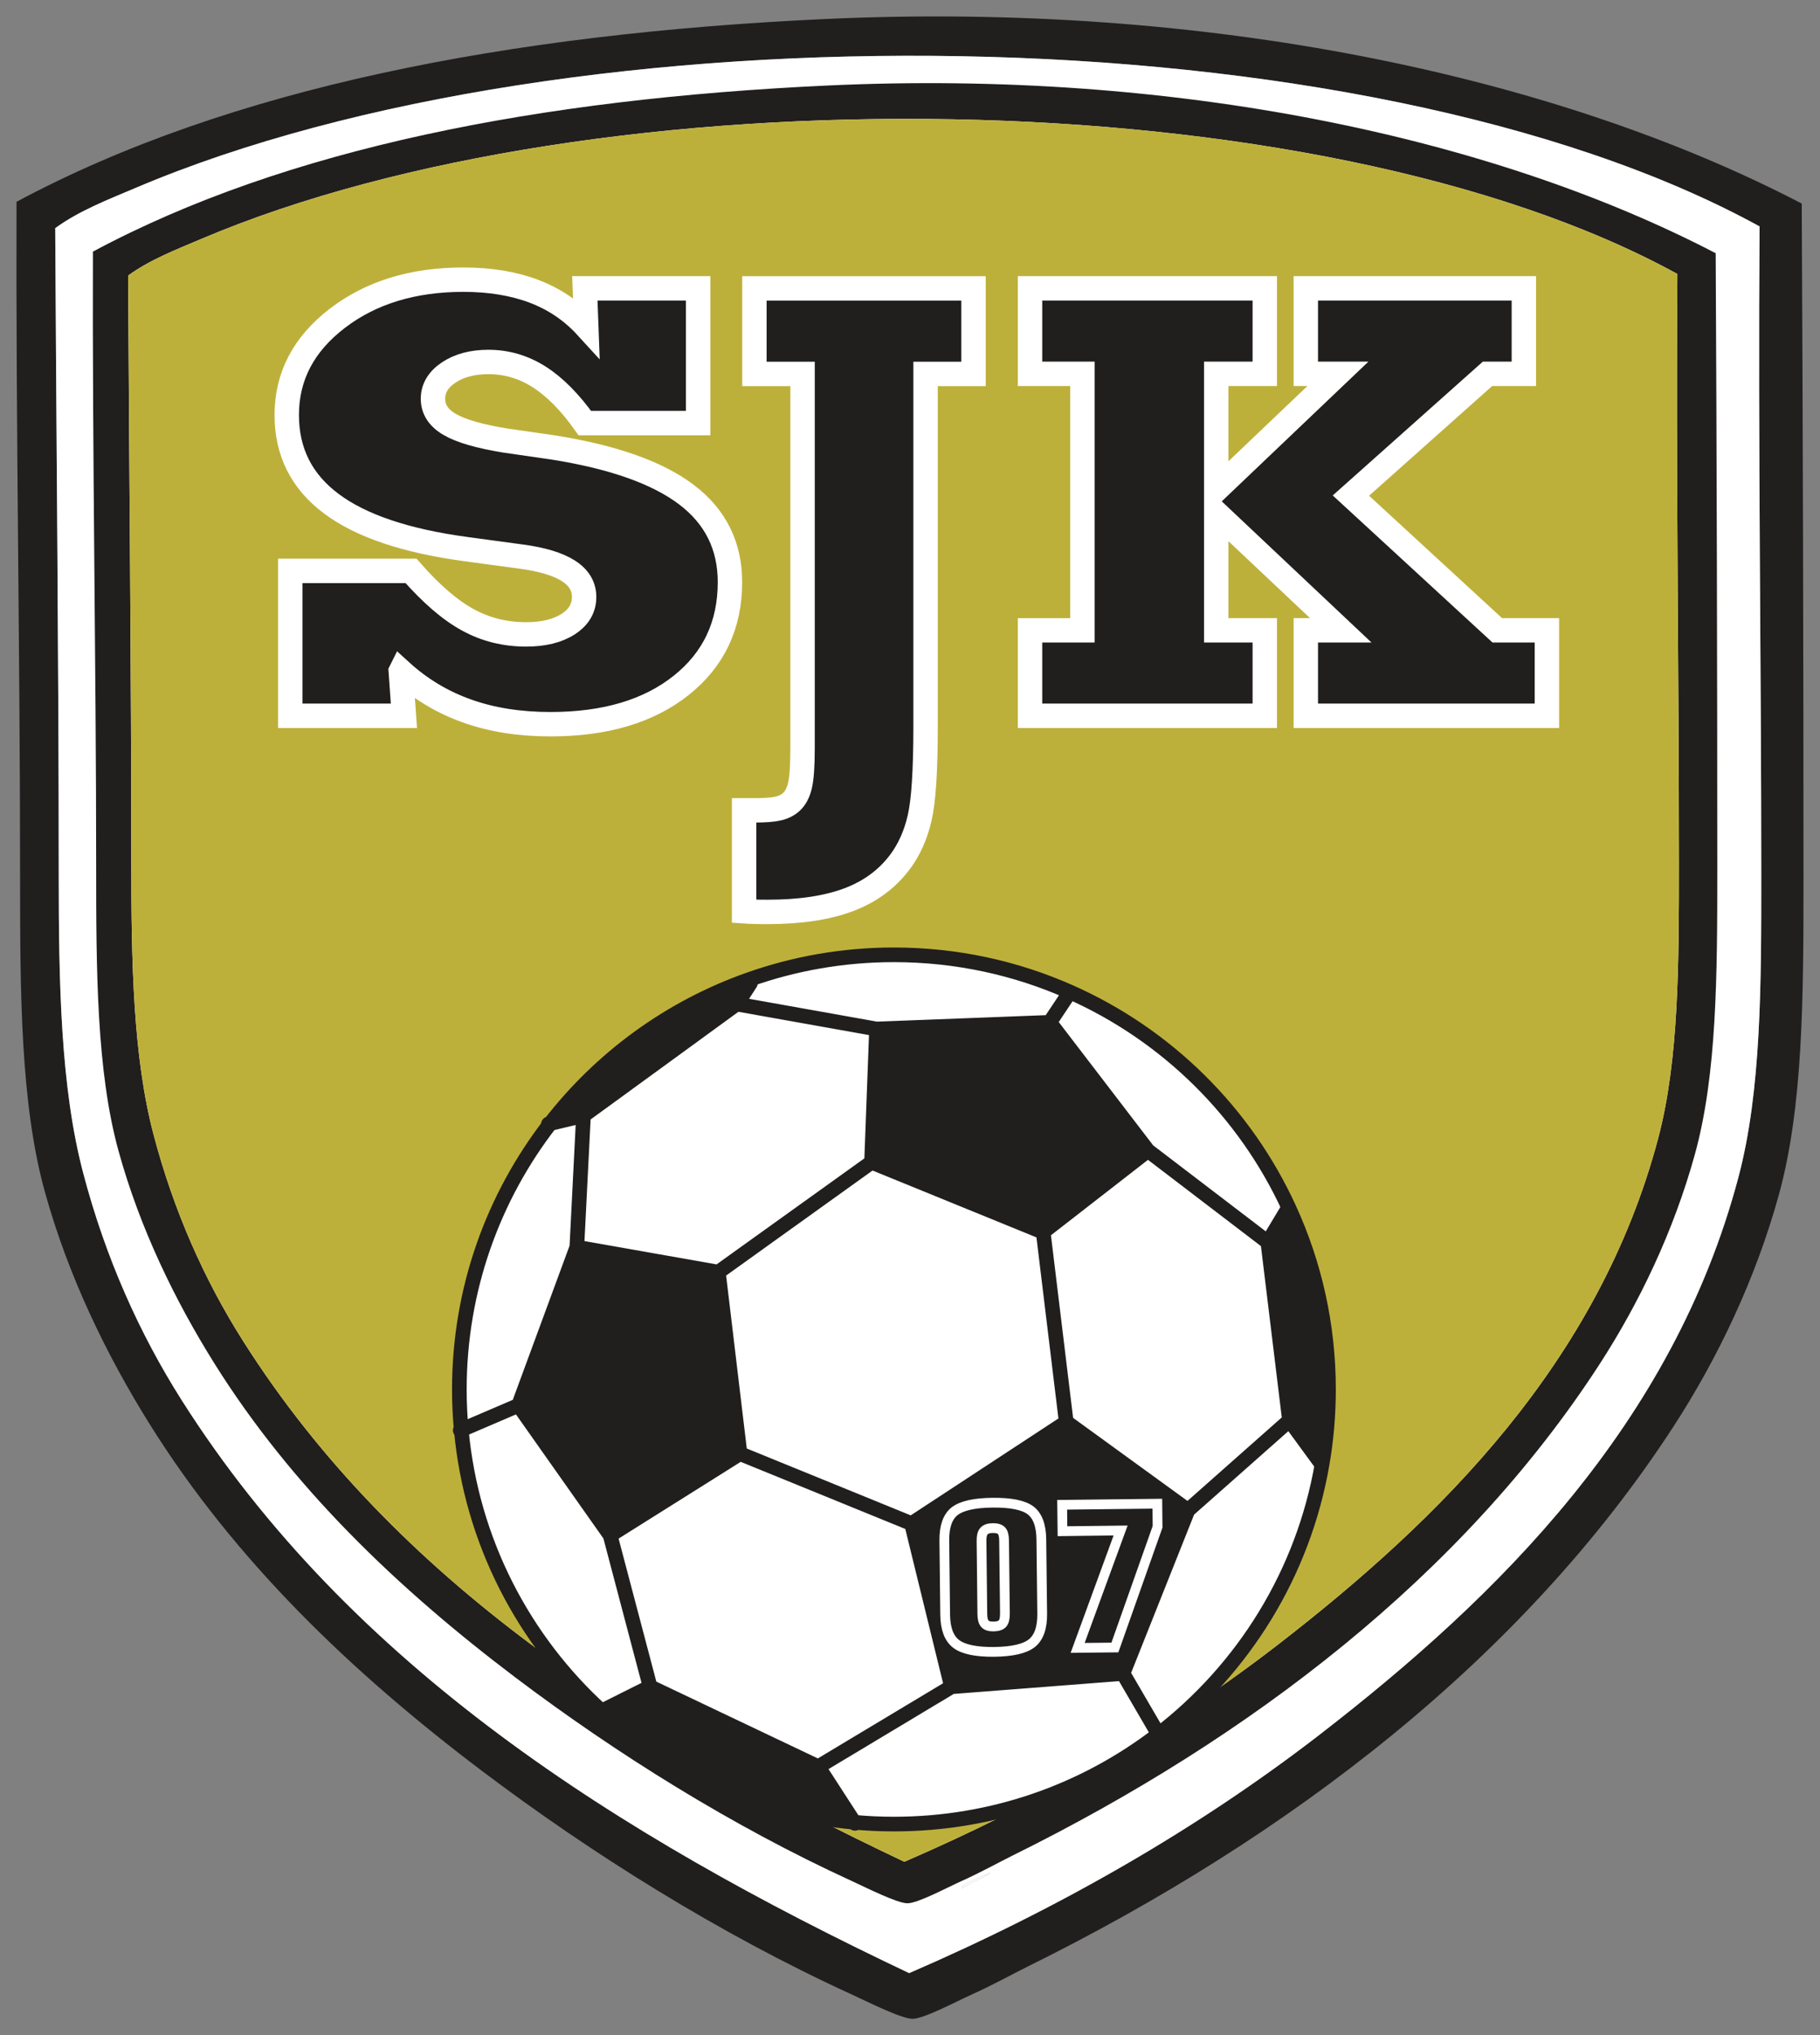
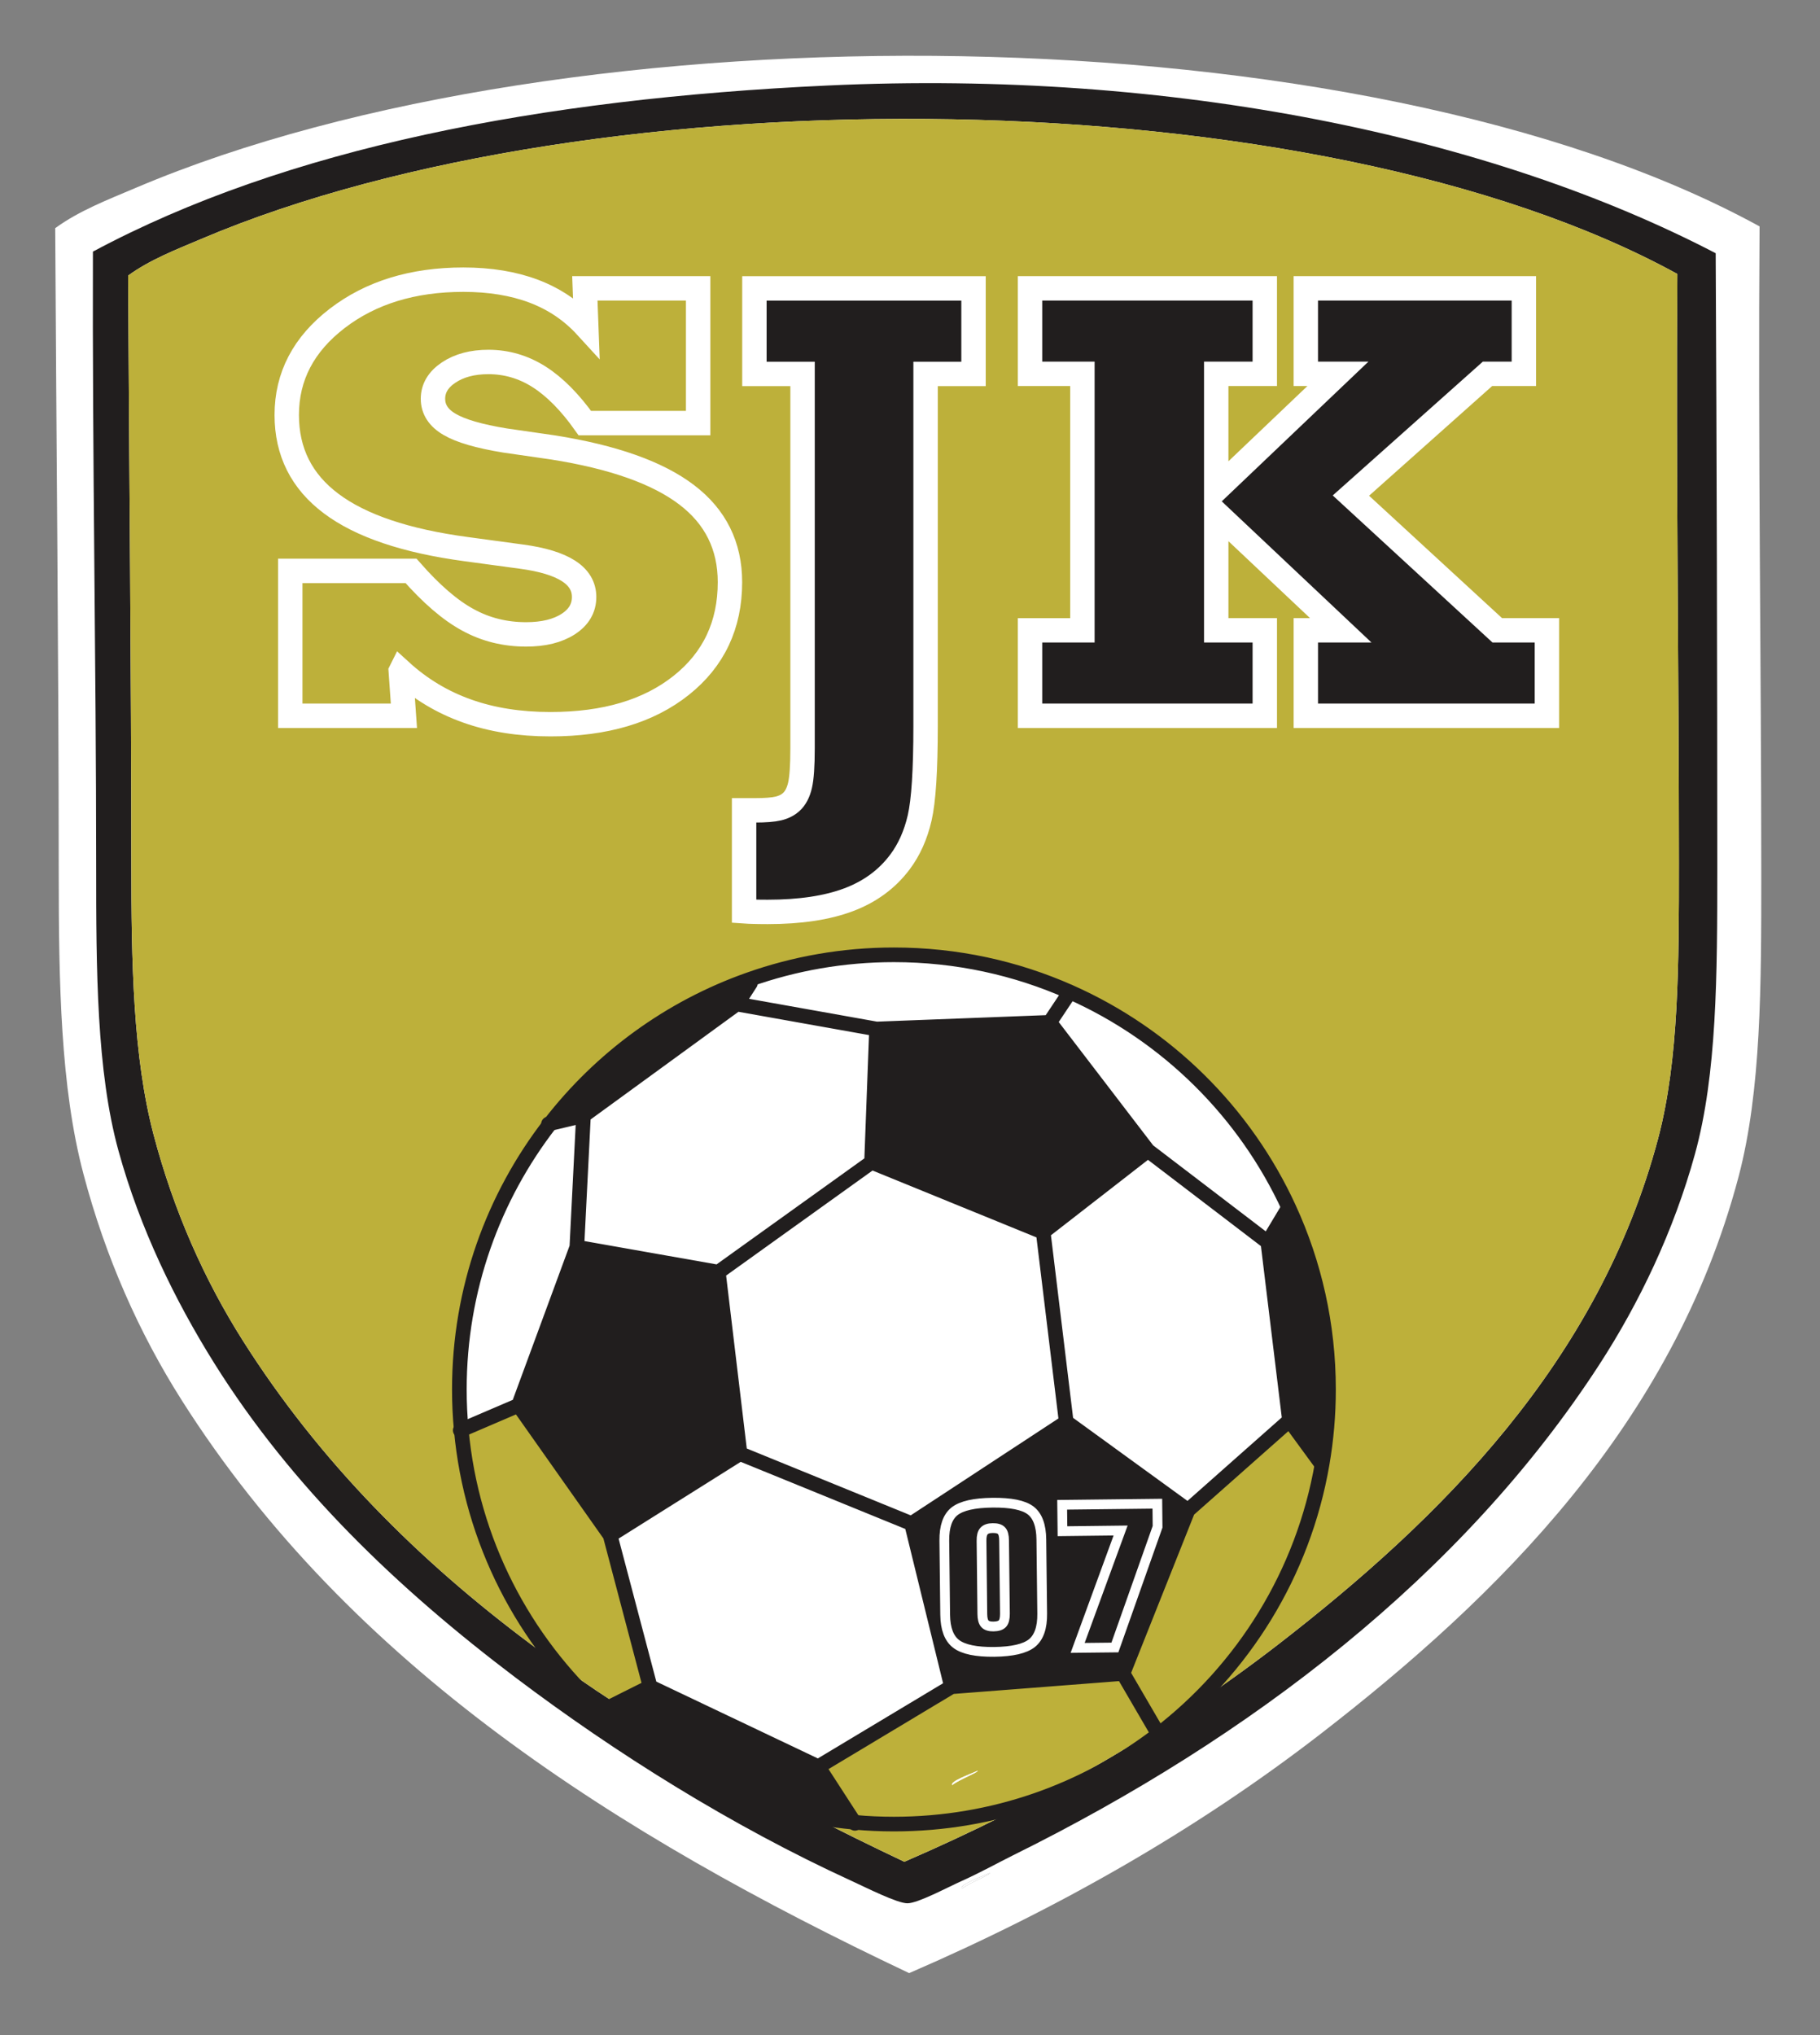
<svg xmlns="http://www.w3.org/2000/svg" height="330.236" viewBox="0 0 221.5 247.677" width="221.5pt">
  <rect x="0" y="0" width="221.5" height="247.677" fill="#808080" stroke="none" />
  <clipPath id="b">
    <path d="M0 0H367V412H0z" />
  </clipPath>
  <clipPath id="d">
    <path d="m .98.48h332.828v372.883h-332.828zm0 0" />
  </clipPath>
  <clipPath id="c">
    <path d="M0 0H334V374H0z" />
  </clipPath>
  <clipPath id="f">
    <path d="m165 51h13.137v54h-13.137zm0 0" />
  </clipPath>
  <clipPath id="g">
    <path d="m73 147h71v31.121h-71zm0 0" />
  </clipPath>
  <clipPath id="h">
    <path d="m57 .051h69v15.949h-69zm0 0" />
  </clipPath>
  <clipPath id="i">
    <path d="m .066 32h25.934v66h-25.934zm0 0" />
  </clipPath>
  <clipPath id="e">
    <path d="M0 0H179V179H0z" />
  </clipPath>
  <clipPath id="k">
    <path d="m24 .277h20.117v30.566h-20.117zm0 0" />
  </clipPath>
  <clipPath id="l">
    <path d="m .426.277h20.574v30.566h-20.574zm0 0" />
  </clipPath>
  <clipPath id="j">
    <path d="M0 0H45V31H0z" />
  </clipPath>
  <clipPath id="a">
    <path d="M0 0H367V412H0z" />
  </clipPath>
  <g clip-path="url(#a)" transform="translate(-72.646 -82.083)">
    <g clip-path="url(#b)" transform="translate(74.454 83.599) scale(.594)">
-       <path d="m353.148 238.59c4.672-17.648 4.672-39.301 4.672-61.922 0-43.32-.68-88.121-.352-132.84-81.309-44.609-243.66-45.719-332.648-7.918-5.781 2.449-11.648 4.707-16.551 8.277.23 44.172.719 88.902.719 132.121 0 22.488.371 43.91 5.043 61.559 4.539 17.223 11.457 32.723 20.16 46.441 34.457 54.352 89.027 88.93 149.039 117.359 30.84-13.328 59.277-29.66 84.238-48.961 36.5-28.238 72.262-63.508 85.68-114.117m12.961-199.441c.238 45.789.352 92.879.359 138.602 0 24.098-.078 46.418-5.039 64.441-4.781 17.336-12.57 33.598-21.609 47.516-30.812 47.453-78.711 84.113-132.121 110.523-3.27 1.617-7.191 3.809-11.508 5.758-3.473 1.559-9.871 5.012-12.242 5.039-2.301.019-9.168-3.469-12.609-5.039-27.191-12.461-53.34-28.918-75.602-45.719-26.777-20.223-50.598-43.07-68.027-70.922-8.891-14.199-16.812-30.488-21.602-47.879-4.961-18.012-5.039-40.699-5.039-64.441 0-45.32-.879-92.301-.73-138.238 43.559-23.352 100.77-34.43 165.609-37.441 78.043-3.629 149.723 11.539 200.16 37.801" fill="#211e1e" />
      <path d="m73.07 313.109c1.289 1.629 4.641 4.891 5.039 5.039-1.301-1.629-4.648-4.898-5.039-5.039m120.961 71.277c1.398-1.168 5.91-2.887 5.746-3.238-1.766.789-6.359 2.441-5.746 3.238m91.438-62.277c4.23-3.93 10.211-9.93 12.961-12.961-4.238 3.93-10.219 9.93-12.961 12.961m72.352-145.441c0 22.621 0 44.27-4.672 61.922-13.418 50.609-49.18 85.879-85.68 114.121-24.957 19.297-53.398 35.629-84.238 48.957-60.012-28.43-114.582-63.008-149.039-117.359-8.703-13.719-15.621-29.219-20.16-46.441-4.672-17.648-5.043-39.07-5.043-61.559 0-43.219-.488-87.949-.719-132.121 4.898-3.57 10.77-5.828 16.551-8.277 88.988-37.801 251.34-36.691 332.648 7.918-.328 44.723.352 89.52.352 132.84" fill="#fff" />
      <path d="M298.43 309.148c-2.75 3.031-8.73 9.031-12.961 12.961 2.742-3.031 8.723-9.031 12.961-12.961M199.781 381.148c.156.352-4.352 2.07-5.75 3.238-.609-.797 3.977-2.449 5.75-3.238M78.109 318.148c-.398-.148-3.75-3.41-5.039-5.039.391.141 3.738 3.41 5.039 5.039" fill="#fff" />
    </g>
    <g clip-path="url(#c)" transform="translate(83.364 91.915) scale(.594)">
      <g clip-path="url(#d)" fill="#211e1e">
        <path d="m321.703 216.617c4.242-16.047 4.242-35.727 4.242-56.285 0-39.379-.617-80.102-.316-120.754-73.91-40.551-221.488-41.559-302.379-7.199-5.254 2.227-10.59 4.281-15.043 7.527.207 40.148.652 80.809.652 120.098 0 20.441.336 39.914 4.582 55.957 4.129 15.652 10.418 29.742 18.324 42.215 31.324 49.402 80.93 80.836 135.477 106.68 28.035-12.117 53.887-26.961 76.574-44.504 33.18-25.672 65.688-57.73 77.887-103.734m11.777-181.293c.219 41.625.32 84.43.328 125.988 0 21.906-.07 42.195-4.582 58.574-4.344 15.762-11.422 30.543-19.641 43.195-28.008 43.133-71.551 76.457-120.098 100.465-2.973 1.473-6.535 3.465-10.465 5.234-3.152 1.418-8.969 4.555-11.125 4.582-2.09.019-8.336-3.152-11.461-4.582-24.715-11.324-48.488-26.289-68.723-41.559-24.34-18.379-45.992-39.152-61.836-64.465-8.082-12.91-15.281-27.719-19.637-43.523-4.508-16.371-4.582-36.996-4.582-58.578 0-41.195-.801-83.898-.664-125.66 39.598-21.223 91.602-31.297 150.539-34.031 70.941-3.301 136.098 10.488 181.945 34.359" />
      </g>
      <path d="m177.062 349.148c1.273-1.062 5.371-2.629 5.227-2.945-1.609.719-5.781 2.219-5.227 2.945m148.883-188.816c0 20.559 0 40.238-4.242 56.285-12.199 46.004-44.707 78.062-77.887 103.734-22.688 17.543-48.539 32.387-76.57 44.504-54.551-25.844-104.156-57.277-135.48-106.68-7.906-12.473-14.195-26.562-18.324-42.215-4.246-16.043-4.582-35.516-4.582-55.957 0-39.289-.445-79.949-.652-120.098 4.453-3.246 9.789-5.301 15.043-7.527 80.891-34.359 228.469-33.352 302.379 7.199-.301 40.652.316 81.375.316 120.754" fill="#bdb03a" />
      <path d="m182.289 346.203c.145.316-3.953 1.883-5.227 2.945-.555-.727 3.617-2.227 5.227-2.945" fill="#fff" />
    </g>
    <g clip-path="url(#e)" transform="translate(128.51 198.246) scale(.594)">
      <g clip-path="url(#f)" fill="#211e1e">
        <path d="m178.137 89.082c0 5.195-.445 10.281-1.301 15.23l-.207-.031-6.48-8.863-4.441-36.508 4.094-6.824.246-.117c5.195 11.301 8.09 23.863 8.09 37.113" />
      </g>
-       <path d="m176.629 104.281l.207.031c-3.871 22.477-16.168 42.059-33.52 55.395l-.125-.16-7.156-12.281 13.305-33.426 20.809-18.422zm0 0" fill="#fff" />
      <path d="m165.707 58.91 4.441 36.508-20.809 18.422-24.906-18.086-.023.016-.008-.016-4.719-38.891-.016-.016 21.477-16.695zM170.047 51.969l-.246.117-4.094 6.824-24.562-18.758-20.121-26.273 4.094-6.137.039-.078c19.828 8.785 35.852 24.605 44.891 44.305" fill="#fff" />
      <path d="m149.34 113.84l-13.305 33.426-35.141 2.723-8.187-33.426 31.703-20.789.023-.02zm0 0" fill="#211e1e" />
      <g clip-path="url(#g)" fill="#fff">
-         <path d="m143.191 159.547l.125.16c-15.016 11.551-33.812 18.414-54.219 18.414-2.742 0-5.457-.121-8.133-.375l-7.367-11.375 27.297-16.383 35.141-2.723zm0 0" />
-       </g>
+         </g>
      <path d="m121.023 13.879l20.121 26.273-21.477 16.695-.016.016-35.133-14.328 1.023-27.293zm0 0" fill="#211e1e" />
      <g clip-path="url(#h)" fill="#fff">
        <path d="m125.156 7.664l-.039.074-4.094 6.141-35.48 1.363-28.242-5.039.148-.84 2.254-3.508-.262-.738c9.277-3.281 19.262-5.066 29.656-5.066 12.836 0 25.039 2.719 36.059 7.613" />
      </g>
      <path d="m124.402 95.754l.008.02-31.703 20.789-35.137-14.328-4.441-37.184 31.391-22.516 35.133 14.328.016-.016.016.016zm0 0" fill="#fff" />
      <path d="m92.707 116.562 8.187 33.426-27.297 16.387-34.449-16.387-8.188-31.031 26.609-16.723zM85.543 15.242l-1.023 27.293-31.391 22.52-28.992-5.121 1.359-26.945 31.391-22.863.414.078zm0 0" fill="#fff" />
      <path d="m73.598 166.371 7.367 11.375c-19.801-1.785-37.73-10.059-51.645-22.68l.27-.297 9.559-4.781zM59.441 5.117l.262.738-2.254 3.508-.148.84-.414-.078-31.391 22.863-6.809 1.613c10.363-13.395 24.469-23.746 40.754-29.484M53.129 65.051l4.441 37.184-26.609 16.723-18.766-26.609v-.008l11.941-32.406zm0 0" fill="#211e1e" />
-       <path d="m30.961 118.957l8.188 31.031-9.559 4.781-.266.297c-16.055-14.547-26.773-34.871-28.867-57.695l11.738-5.031v.008zm0 0" fill="#fff" />
      <g clip-path="url(#i)" fill="#fff">
        <path d="m25.496 32.988l-1.359 26.945-11.941 32.406-11.738 5.031c-.262-2.723-.391-5.496-.391-8.289 0-20.52 6.949-39.418 18.621-54.48zm0 0" />
      </g>
    </g>
    <path d="M229.523 229.116c3.086 6.711 4.806 14.175 4.806 22.046 0 3.086-.265 6.107-.773 9.047-2.3 13.352-9.604 24.984-19.911 32.906-8.917 6.861-20.085 10.938-32.207 10.938-1.627 0-3.242-.072-4.831-.223-11.762-1.06-22.413-5.975-30.678-13.472-9.535-8.644-15.902-20.714-17.146-34.273-.155-1.617-.232-3.265-.232-4.924 0-12.189 4.128-23.415 11.061-32.363 6.158-7.957 14.535-14.106 24.209-17.514 5.513-1.949 11.44-3.01 17.617-3.01 7.625 0 14.874 1.615 21.42 4.522 11.778 5.219 21.297 14.616 26.666 26.318zM163.976 201.724l-1.341 2.084" fill="none" stroke="#211e1e" stroke-linecap="round" stroke-linejoin="round" stroke-width="1.782" />
    <path d="m128.659 256.138.123-.051 6.973-2.989M202.833 202.842l-2.432 3.648M229.376 229.186l-2.432 4.054M209.319 285.725l4.251 7.295M172.229 297.074l16.215-9.732M188.444 287.343l-4.864-19.856M135.755 253.103v-.005l7.093-19.25M142.848 233.848l17.222 3.04M160.07 236.888l18.647-13.375M178.717 223.513l.608-16.213M179.325 207.3l-16.777-2.993-.246-.046M162.303 204.26l-18.647 13.581M143.656 217.842l-.807 16.006M160.07 236.888l2.638 22.088M162.709 258.976l20.872 8.511M183.581 267.487l18.832-12.352.014-.009M202.409 255.126l-2.803-23.102M199.587 232.024l-20.87-8.511M199.587 232.024l.009-.009 12.758-9.917M202.427 255.126l14.795 10.744M217.222 265.869l12.361-10.943M229.583 254.926l-2.638-21.687M212.354 222.097l14.591 11.143M212.354 222.097l-11.952-15.607M200.401 206.49l-21.076.81M188.444 287.343l20.874-1.617M209.319 285.725l7.903-19.856M229.583 254.926l3.85 5.265M135.755 253.103l11.147 15.807M146.902 268.909l4.864 18.433M151.766 287.343l-5.678 2.84M151.766 287.343l20.464 9.732M172.229 297.074l4.376 6.757.086.132M146.902 268.909l15.807-9.934M143.656 217.842l-4.044.958-.211.051" fill="none" stroke="#211e1e" stroke-linecap="round" stroke-linejoin="round" stroke-width="1.782" />
-     <path d="m121.421 163.76l.383 5.427h-13.834v-17.635h14.697c2.464 2.805 4.768 4.794 6.924 5.959 2.142 1.179 4.504 1.77 7.087 1.77 2.126 0 3.829-.422 5.119-1.253 1.29-.831 1.938-1.938 1.938-3.297 0-1.299-.631-2.36-1.907-3.179-1.276-.817-3.184-1.395-5.708-1.733l-6.745-.914c-7.337-.986-12.809-2.829-16.417-5.537-3.608-2.696-5.414-6.295-5.414-10.785 0-4.708 2.056-8.62 6.147-11.76 4.093-3.142 9.214-4.708 15.345-4.708 3.242 0 6.103.471 8.581 1.408 2.481.94 4.608 2.371 6.381 4.309l-.174-4.659h13.788v16.396h-13.788c-1.805-2.541-3.669-4.418-5.56-5.622-1.907-1.214-3.977-1.817-6.177-1.817-1.951 0-3.564.434-4.84 1.288-1.276.856-1.907 1.926-1.907 3.191 0 1.288.675 2.334 2.026 3.116 1.348.796 3.592 1.446 6.745 1.963l5.838.842c7.307 1.156 12.72 3.07 16.254 5.755 3.522 2.673 5.281 6.223 5.281 10.641 0 5.223-1.982 9.414-5.926 12.553-3.961 3.156-9.256 4.731-15.916 4.731-3.754 0-7.131-.529-10.138-1.601-3.021-1.07-5.706-2.685-8.082-4.85" fill="#211e1e" />
    <path d="m121.421 163.76l.383 5.427h-13.834v-17.635h14.697c2.464 2.805 4.768 4.794 6.924 5.959 2.142 1.179 4.504 1.77 7.087 1.77 2.126 0 3.829-.422 5.119-1.253 1.29-.831 1.938-1.938 1.938-3.297 0-1.299-.631-2.36-1.907-3.179-1.276-.817-3.184-1.395-5.708-1.733l-6.745-.914c-7.337-.986-12.809-2.829-16.417-5.537-3.608-2.696-5.414-6.295-5.414-10.785 0-4.708 2.056-8.62 6.147-11.76 4.093-3.142 9.214-4.708 15.345-4.708 3.242 0 6.103.471 8.581 1.408 2.481.94 4.608 2.371 6.381 4.309l-.174-4.659h13.788v16.396h-13.788c-1.805-2.541-3.669-4.418-5.56-5.622-1.907-1.214-3.977-1.817-6.177-1.817-1.951 0-3.564.434-4.84 1.288-1.276.856-1.907 1.926-1.907 3.191 0 1.288.675 2.334 2.026 3.116 1.348.796 3.592 1.446 6.745 1.963l5.838.842c7.307 1.156 12.72 3.07 16.254 5.755 3.522 2.673 5.281 6.223 5.281 10.641 0 5.223-1.982 9.414-5.926 12.553-3.961 3.156-9.256 4.731-15.916 4.731-3.754 0-7.131-.529-10.138-1.601-3.021-1.07-5.706-2.685-8.082-4.85zm0 0" fill="none" stroke="#fff" stroke-width="2.97" />
    <path d="M198.004 169.187v-10.4h6.374v-31.212h-6.374v-10.402h28.571v10.402h-5.91v14.106l14.809-14.106h-3.908v-10.402h26.539v10.402h-4.427l-16.623 14.816 17.814 16.396h6.04v10.4h-29.342v-10.4h4.253l-15.155-14.287v14.287h5.91v10.4zM170.32 169.786v-42.201h-5.859v-10.409h26.666v10.409h-5.834v42.842c0 5.362-.239 9.096-.719 11.18-.483 2.098-1.288 3.889-2.404 5.374-1.552 2.07-3.618 3.601-6.244 4.592-2.62.986-5.901 1.48-9.864 1.48-.736 0-1.309-.012-1.722-.023-.415-.012-.801-.025-1.135-.049v-12.289h1.334c1.255 0 2.202-.072 2.856-.23.64-.155 1.158-.425 1.562-.796.49-.448.847-1.118 1.053-2.012.207-.891.309-2.385.309-4.481zm0 0" fill="#211e1e" stroke="#fff" stroke-width="2.97" />
    <g clip-path="url(#j)" fill="#211e1e" transform="translate(187.319 264.777) scale(.594)">
      <g clip-path="url(#k)">
        <path d="m44.07.488l.047 4.73-8.742 24.727-7.633.082 8.801-24.047-11.91.141-.062-5.41zm0 0" />
      </g>
      <g clip-path="url(#l)">
        <path d="m12.668 8.031c-.008-.969-.184-1.648-.52-2.004-.348-.375-.945-.555-1.793-.543-.844.004-1.426.211-1.793.602-.355.391-.531 1.055-.516 2l .168 14.98c.008.969.184 1.641.523 2.023.344.375.926.562 1.742.551.891-.012 1.512-.207 1.859-.594.348-.391.512-1.062.504-2.035zm5.414-6.184c1.441 1.09 2.195 3.082 2.223 5.973l.176 15.188c.035 2.887-.676 4.902-2.125 6.059-1.438 1.137-4.016 1.73-7.719 1.777-3.688.035-6.281-.504-7.766-1.621-1.48-1.117-2.23-3.105-2.27-5.988l-.172-15.188c-.031-2.879.668-4.875 2.105-6.016 1.445-1.121 4.023-1.711 7.754-1.75 3.738-.039 6.34.48 7.793 1.566" />
      </g>
      <path d="m12.148 6.027c.336.355.516 1.035.52 2.004l.176 14.98c.008.973-.16 1.645-.508 2.035-.344.387-.965.582-1.855.594-.816.012-1.395-.176-1.742-.551-.34-.383-.52-1.055-.523-2.023l-.168-14.98c-.016-.945.16-1.609.516-2 .363-.391.949-.598 1.789-.602.852-.012 1.449.168 1.797.543" />
    </g>
    <path d="m192.199 278.479c.002.575.109.975.311 1.202.207.223.55.334 1.035.327.529-.007.898-.123 1.105-.353.204-.232.304-.631.299-1.209l-.104-8.899c-.002-.575-.109-.979-.309-1.19-.207-.223-.562-.33-1.067-.323-.499.002-.847.125-1.063.357-.211.232-.316.627-.306 1.188zm0 0" fill="none" stroke="#fff" stroke-width="1.188" />
    <path d="M199.485 278.444c.021 1.715-.404 2.912-1.26 3.599-.856.675-2.388 1.028-4.587 1.056-2.19.021-3.729-.299-4.613-.963-.879-.664-1.327-1.845-1.348-3.557l-.104-9.022c-.016-1.71.399-2.896 1.253-3.573.859-.666 2.39-1.016 4.606-1.04 2.223-.023 3.766.285 4.629.93.856.647 1.304 1.831 1.32 3.548zM213.498 265.067l.028 2.81-5.193 14.688-4.534.049 5.228-14.284-7.075.084-.037-3.214zm0 0" fill="none" stroke="#fff" stroke-width="1.188" />
  </g>
</svg>